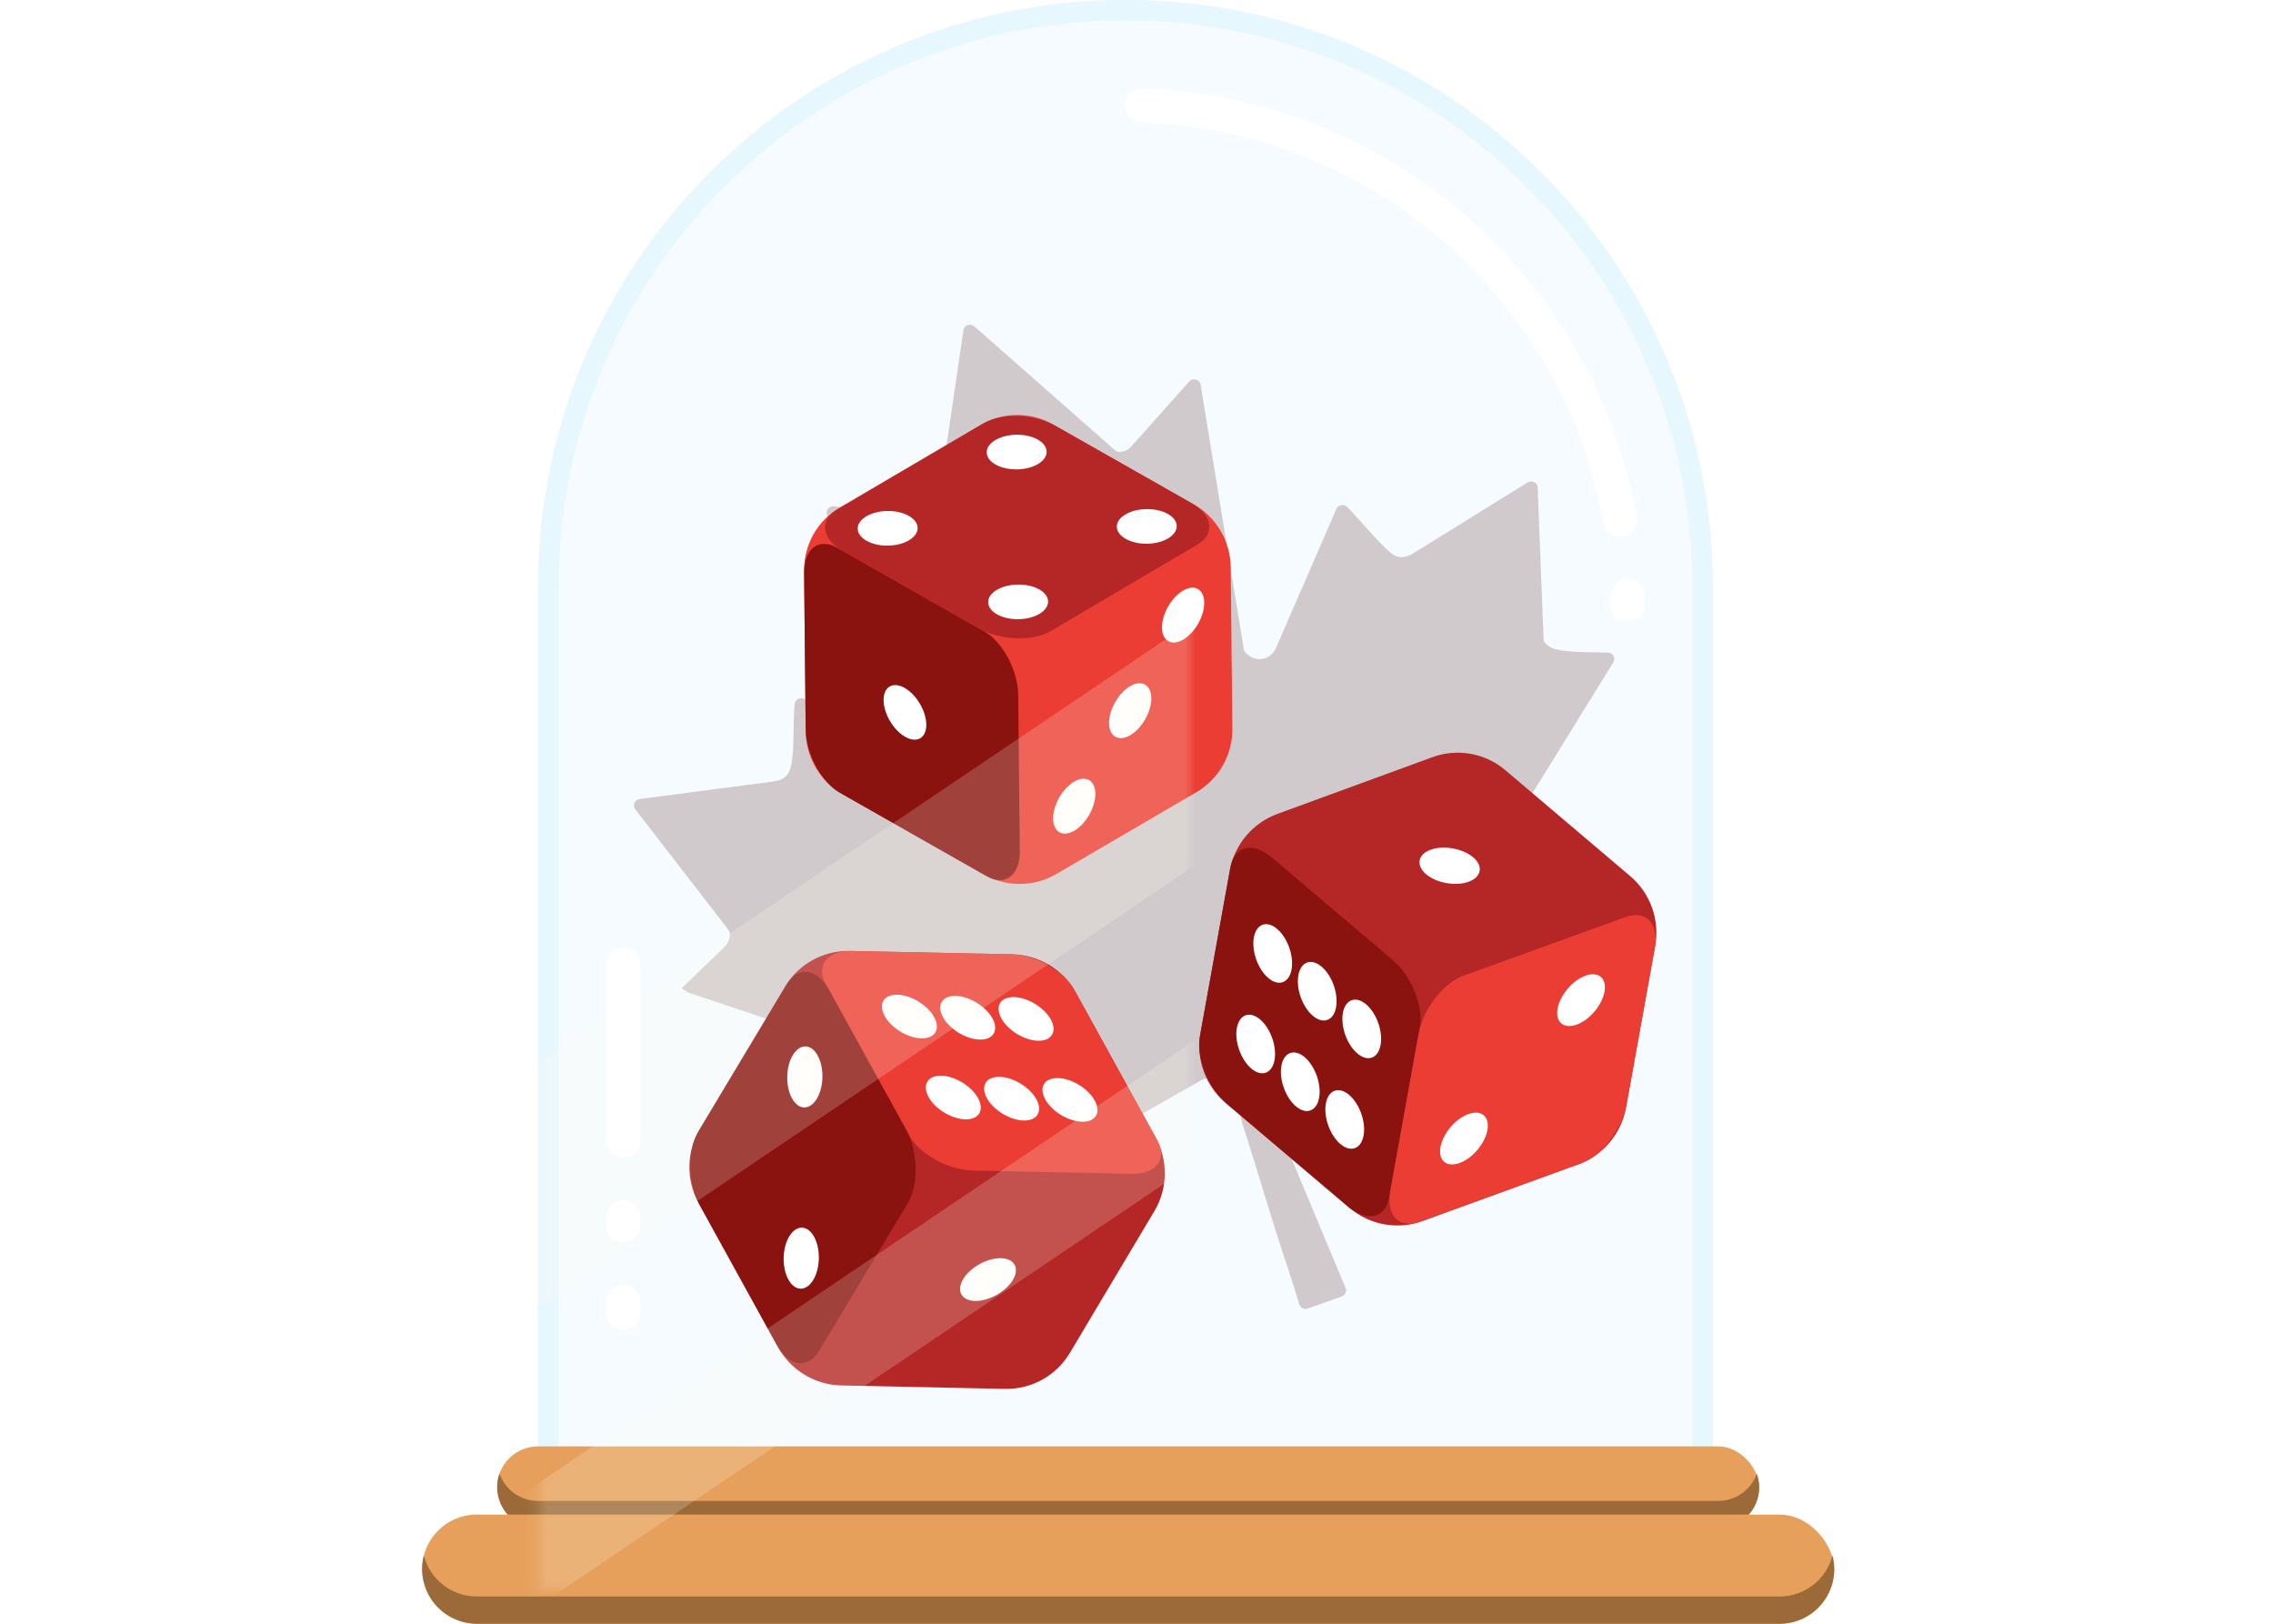
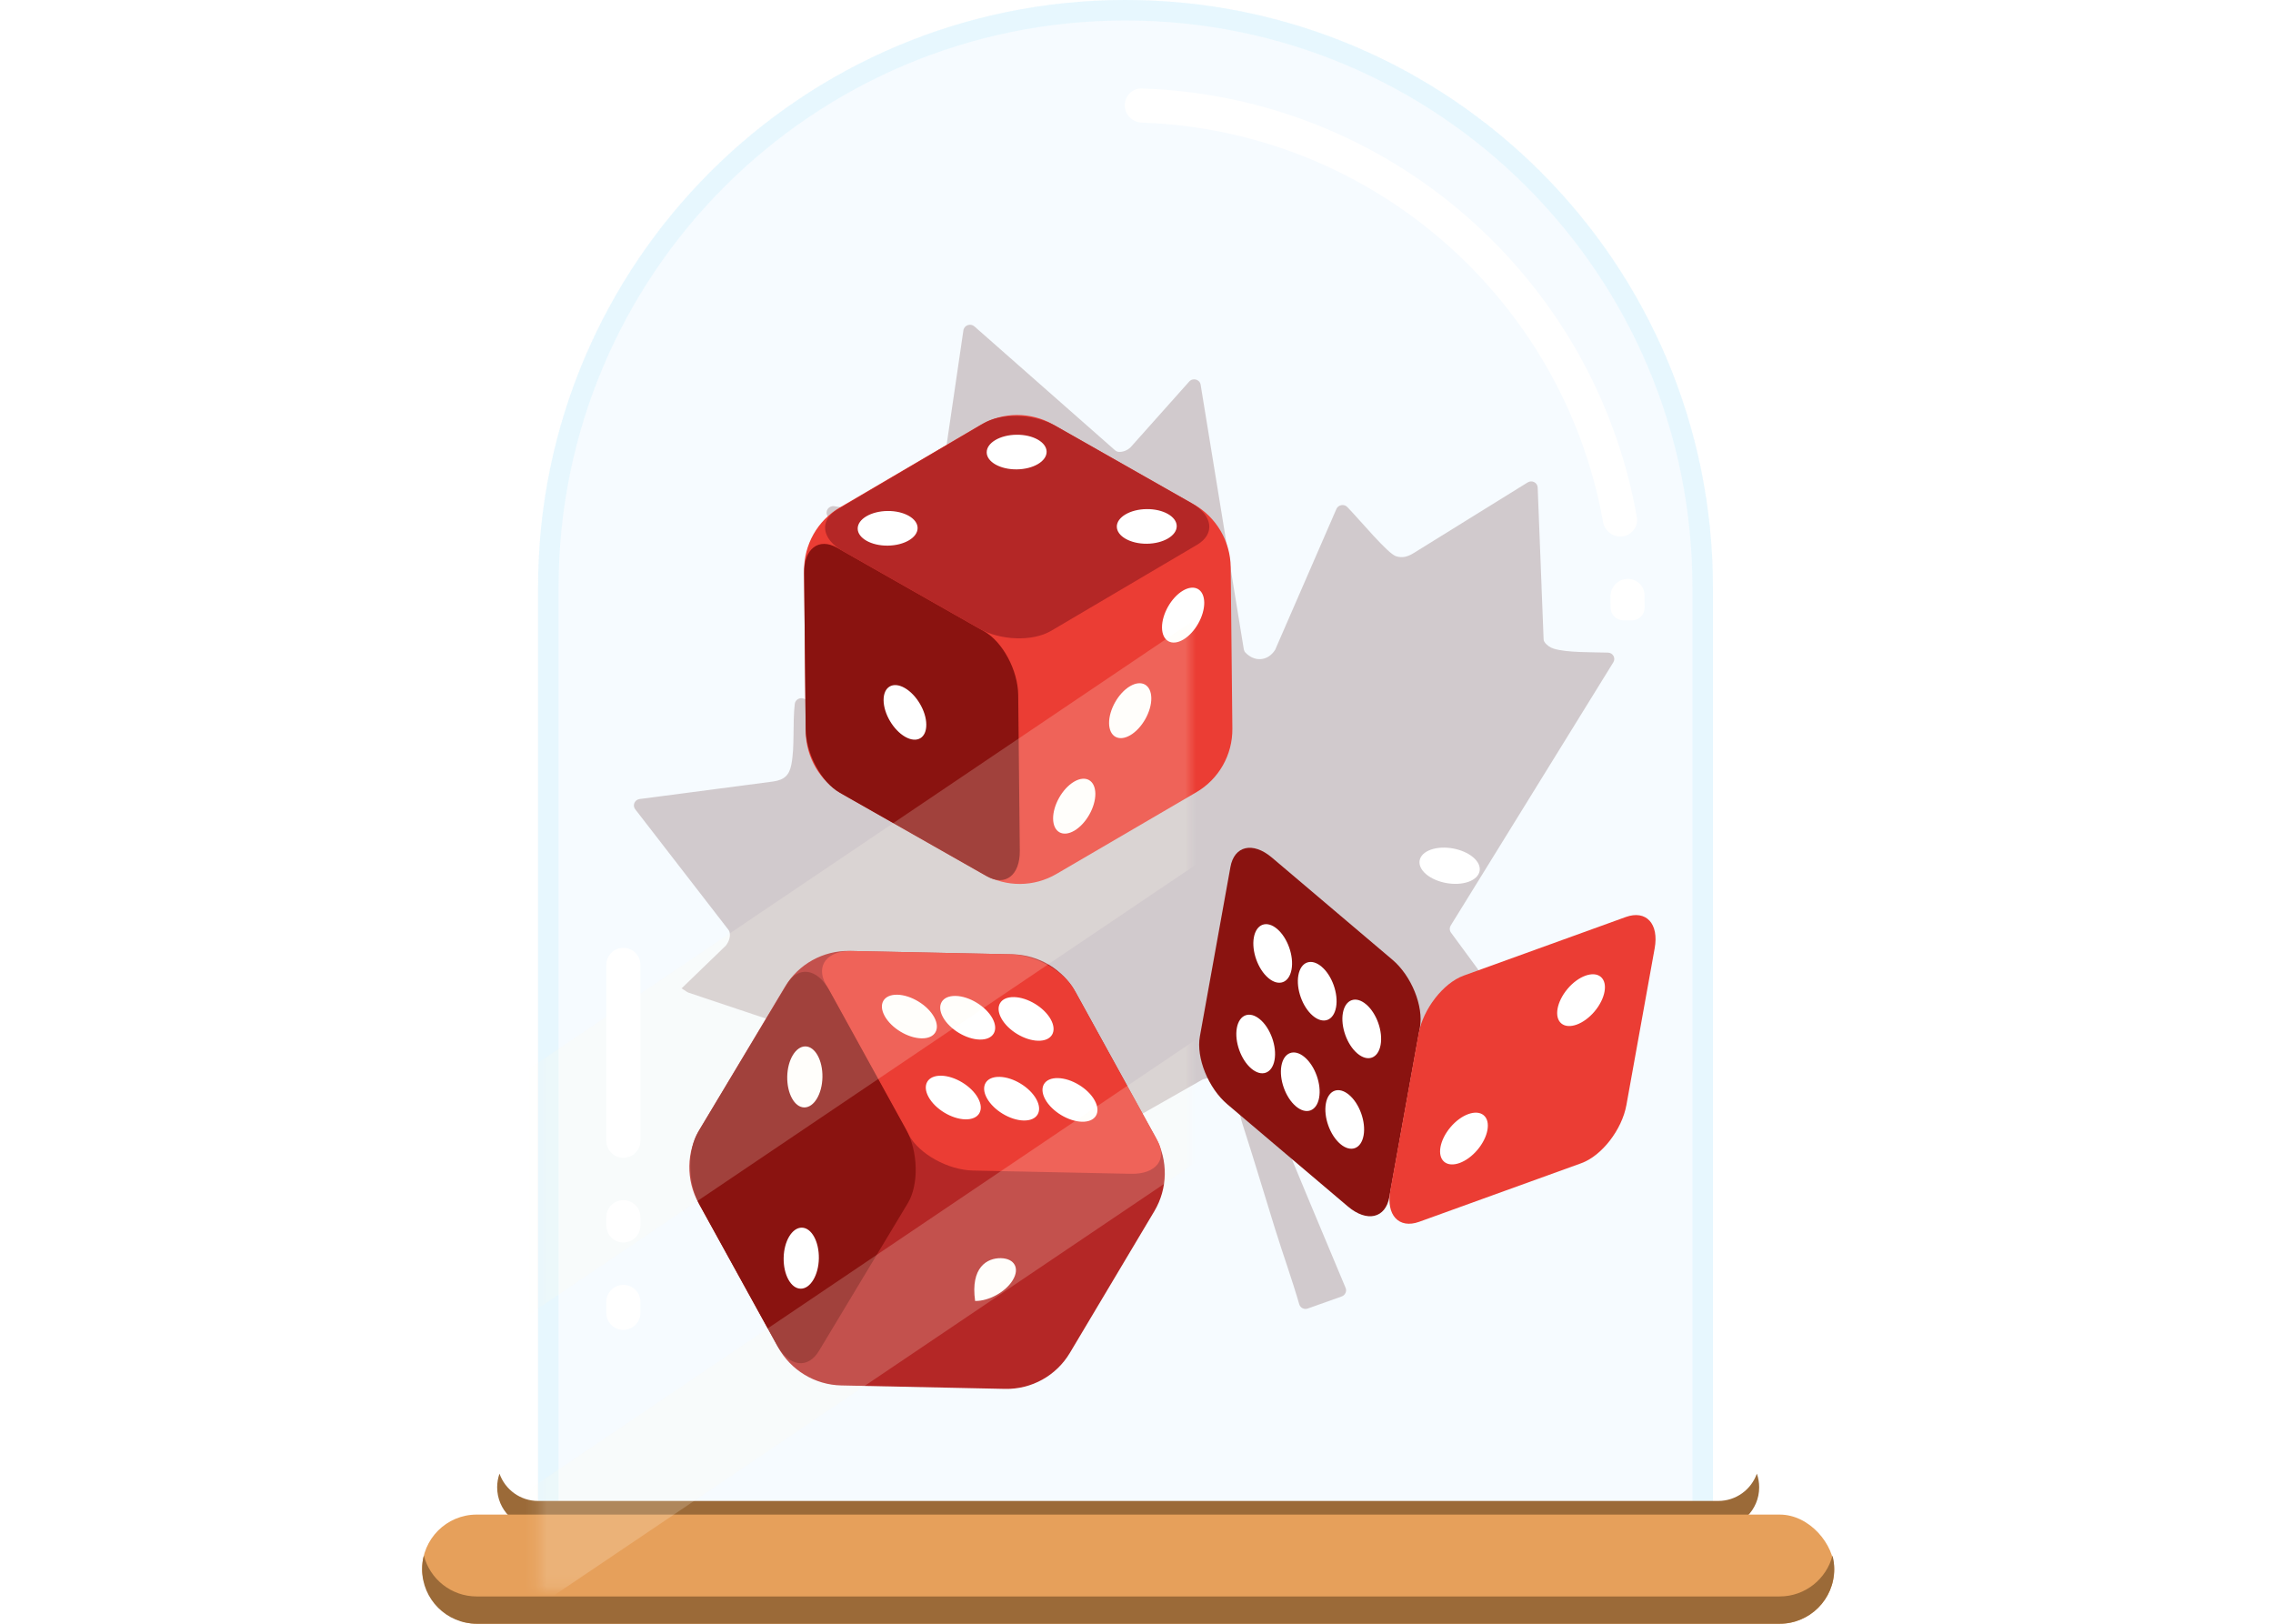
<svg xmlns="http://www.w3.org/2000/svg" width="210" height="150" viewBox="0 0 210 150" fill="none">
  <g clip-path="url(#clip0_650_21786)">
    <path d="M49.714 54.27C49.714 24.298 74.011 0 103.984 0V0C133.957 0 158.254 24.298 158.254 54.27V146.849H49.714V54.27Z" fill="url(#paint0_linear_650_21786)" fill-opacity="0.2" />
    <path d="M49.714 54.27C49.714 24.298 74.011 0 103.984 0V0C133.957 0 158.254 24.298 158.254 54.27V146.849H49.714V54.27Z" fill="url(#paint1_linear_650_21786)" fill-opacity="0.2" />
    <g filter="url(#filter0_f_650_21786)">
      <path d="M138.582 93.818L117.849 97.338C117.79 97.35 117.731 97.367 117.678 97.391C115.036 98.607 116.784 100.812 117.513 102.604C119.743 108.085 122.032 113.514 124.321 118.978C124.45 119.286 124.285 119.647 123.962 119.764L120.82 120.881C120.49 120.997 120.131 120.823 120.037 120.491C119.361 118.158 118.531 115.865 117.808 113.543C116.807 110.331 115.854 107.114 114.813 103.902C114.201 102.011 114.113 98.868 111.206 99.689C111.153 99.706 111.1 99.724 111.053 99.753L92.809 110.122C92.42 110.343 91.926 110.093 91.903 109.656L91.373 101.365C91.355 101.132 91.202 100.928 90.973 100.853L63.626 91.706C63.579 91.688 63.532 91.665 63.491 91.642L62.973 91.304L67.051 87.365C67.333 87.004 67.504 86.562 67.409 86.12C67.392 86.038 67.351 85.963 67.298 85.893L58.684 74.756C58.408 74.395 58.637 73.871 59.102 73.813L71.434 72.195C72.475 72.044 72.922 71.602 73.111 70.636C73.44 68.937 73.216 66.86 73.428 65.027C73.475 64.614 73.94 64.375 74.317 64.561L87.29 71.008C88.414 71.392 89.208 70.491 89.343 69.484C89.361 69.362 89.326 69.24 89.261 69.135L76.447 47.646C76.194 47.222 76.564 46.692 77.07 46.762C77.07 46.762 77.07 46.762 77.076 46.762C79.259 47.041 83.336 48.228 85.248 48.164C85.689 48.153 86.06 48.094 86.366 47.798C86.454 47.716 86.501 47.6 86.519 47.483L89.008 30.516C89.078 30.045 89.661 29.835 90.02 30.149L103.016 41.595C103.111 41.676 103.234 41.74 103.364 41.746C103.764 41.764 104.152 41.606 104.452 41.321L109.865 35.252C110.206 34.868 110.841 35.043 110.924 35.532L114.913 59.976C114.93 60.087 114.978 60.191 115.054 60.273C115.866 61.146 117.102 61.128 117.808 60.034L123.467 47.024C123.638 46.628 124.173 46.529 124.474 46.837C125.709 48.112 128.204 51.143 128.986 51.388C129.58 51.574 130.063 51.423 130.592 51.103L141.136 44.568C141.53 44.324 142.048 44.58 142.065 45.034L142.612 59.039C142.612 59.133 142.636 59.225 142.689 59.301C142.877 59.586 143.224 59.831 143.548 59.924C144.801 60.302 146.925 60.238 148.566 60.29C149.025 60.308 149.29 60.797 149.055 61.181L134.028 85.503C133.905 85.707 133.911 85.957 134.052 86.149L138.994 92.875C139.253 93.23 139.035 93.731 138.594 93.806L138.582 93.818Z" fill="#400909" fill-opacity="0.2" />
    </g>
    <path fill-rule="evenodd" clip-rule="evenodd" d="M156.363 144.958V54.27C156.363 25.342 132.912 1.891 103.984 1.891C75.056 1.891 51.605 25.342 51.605 54.27V144.958H156.363ZM103.984 0C74.011 0 49.714 24.298 49.714 54.27V146.849H158.254V54.27C158.254 24.298 133.957 0 103.984 0Z" fill="#D8F5FE" fill-opacity="0.5" />
    <path d="M77.604 46.874L90.59 39.256C92.653 38.047 95.21 38.032 97.293 39.211L110.284 46.585C112.371 47.772 113.675 49.986 113.703 52.391L113.857 67.314C113.88 69.732 112.61 71.969 110.53 73.186L97.586 80.746C95.525 81.948 92.975 81.966 90.894 80.781L77.857 73.375C75.769 72.188 74.465 69.974 74.437 67.569L74.29 52.728C74.264 50.317 75.534 48.08 77.606 46.867L77.604 46.874Z" fill="#EB3D34" />
    <path d="M77.576 73.227L91.161 80.945C92.869 81.919 94.244 80.863 94.218 78.59L94.072 64.201C94.047 61.928 92.641 59.298 90.933 58.324L77.349 50.606C75.641 49.633 74.266 50.689 74.291 52.961L74.437 67.35C74.463 69.623 75.869 72.253 77.576 73.227Z" fill="#8A1310" />
    <path d="M97.106 58.279L110.591 50.33C112.288 49.328 112.061 47.606 110.076 46.479L97.52 39.346C95.534 38.218 92.547 38.117 90.85 39.12L77.365 47.069C75.668 48.071 75.895 49.793 77.881 50.92L90.437 58.054C92.422 59.181 95.409 59.282 97.106 58.279Z" fill="#B42726" />
    <path d="M103.182 48.651C103.186 49.533 104.431 50.242 105.955 50.23C107.487 50.215 108.72 49.485 108.716 48.603C108.712 47.721 107.467 47.013 105.941 47.031C104.41 47.046 103.176 47.776 103.18 48.658L103.182 48.651Z" fill="white" />
    <path d="M79.241 48.832C79.245 49.714 80.49 50.422 82.016 50.405C83.548 50.389 84.781 49.66 84.777 48.778C84.773 47.895 83.528 47.188 82.003 47.205C80.471 47.221 79.237 47.95 79.241 48.832Z" fill="white" />
    <path d="M91.16 41.788C91.164 42.67 92.409 43.378 93.934 43.36C95.466 43.345 96.7 42.615 96.696 41.733C96.692 40.851 95.447 40.143 93.921 40.161C92.389 40.176 91.156 40.906 91.16 41.788Z" fill="white" />
-     <path d="M91.296 55.628C91.3 56.51 92.545 57.218 94.07 57.2C95.602 57.185 96.836 56.455 96.832 55.573C96.828 54.691 95.583 53.983 94.057 54.001C92.525 54.016 91.292 54.746 91.296 55.628Z" fill="white" />
    <path d="M85.579 66.932C85.594 68.182 84.719 68.687 83.63 68.067C82.542 67.446 81.642 65.934 81.634 64.686C81.626 63.439 82.495 62.931 83.583 63.552C84.671 64.173 85.571 65.684 85.579 66.932Z" fill="white" />
    <path d="M102.466 66.804C102.481 68.054 103.361 68.547 104.437 67.912C105.513 67.276 106.378 65.748 106.369 64.501C106.355 63.251 105.474 62.758 104.398 63.393C103.323 64.028 102.458 65.557 102.466 66.804Z" fill="white" />
    <path d="M97.295 75.625C97.31 76.875 98.191 77.368 99.266 76.733C100.342 76.097 101.207 74.569 101.199 73.322C101.184 72.072 100.303 71.579 99.228 72.214C98.152 72.849 97.287 74.378 97.295 75.625Z" fill="white" />
    <path d="M107.356 57.975C107.371 59.225 108.251 59.718 109.327 59.083C110.403 58.447 111.268 56.919 111.259 55.672C111.245 54.422 110.364 53.929 109.288 54.564C108.213 55.199 107.348 56.728 107.356 57.975Z" fill="white" />
    <path d="M72.52 91.161L64.657 104.306C63.409 106.394 63.359 108.999 64.542 111.136L71.877 124.44C73.058 126.584 75.286 127.933 77.724 127.986L92.853 128.304C95.305 128.355 97.589 127.086 98.844 124.979L106.653 111.88C107.894 109.79 107.939 107.197 106.762 105.063L99.397 91.702C98.216 89.558 95.988 88.209 93.55 88.157L78.5 87.847C76.054 87.799 73.773 89.061 72.52 91.161Z" fill="#B42726" />
    <path d="M99.241 91.416L106.922 105.342C107.89 107.096 106.805 108.48 104.499 108.435L89.907 108.134C87.601 108.089 84.948 106.625 83.98 104.871L76.299 90.945C75.331 89.191 76.416 87.807 78.722 87.852L93.314 88.153C95.62 88.198 98.273 89.662 99.241 91.416Z" fill="#EB3D34" />
    <path d="M92.35 99.48C93.606 99.505 95.13 100.427 95.745 101.542C96.359 102.657 95.836 103.539 94.573 103.511C93.317 103.485 91.793 102.563 91.179 101.448C90.564 100.333 91.088 99.451 92.35 99.48Z" fill="white" />
    <path d="M88.292 92.003C89.548 92.029 91.072 92.951 91.687 94.066C92.301 95.18 91.778 96.063 90.515 96.034C89.259 96.008 87.735 95.086 87.121 93.971C86.506 92.856 87.03 91.974 88.292 92.003Z" fill="white" />
    <path d="M97.743 99.594C98.999 99.62 100.523 100.542 101.137 101.657C101.752 102.772 101.228 103.654 99.966 103.625C98.71 103.599 97.186 102.677 96.571 101.562C95.957 100.447 96.48 99.565 97.743 99.594Z" fill="white" />
    <path d="M93.687 92.111C94.943 92.137 96.467 93.059 97.081 94.174C97.696 95.289 97.172 96.171 95.91 96.143C94.654 96.117 93.13 95.195 92.516 94.08C91.901 92.965 92.424 92.083 93.687 92.111Z" fill="white" />
    <path d="M86.962 99.373C88.218 99.399 89.742 100.321 90.356 101.436C90.971 102.551 90.447 103.433 89.185 103.405C87.922 103.376 86.405 102.457 85.79 101.342C85.176 100.227 85.7 99.345 86.962 99.373Z" fill="white" />
    <path d="M82.906 91.891C84.163 91.917 85.686 92.839 86.301 93.954C86.915 95.069 86.392 95.951 85.129 95.922C83.867 95.894 82.349 94.975 81.735 93.86C81.121 92.745 81.644 91.863 82.906 91.891Z" fill="white" />
    <path d="M83.874 111.145L75.665 124.794C74.629 126.511 72.879 126.26 71.761 124.223L64.665 111.356C63.544 109.326 63.476 106.279 64.506 104.56L72.715 90.91C73.751 89.194 75.5 89.444 76.618 91.481L83.715 104.348C84.835 106.379 84.903 109.426 83.874 111.145Z" fill="#8A1310" />
    <path d="M74.413 96.666C75.311 96.677 76.011 97.953 75.984 99.508C75.957 101.063 75.2 102.315 74.303 102.304C73.406 102.294 72.705 101.018 72.732 99.463C72.759 97.907 73.517 96.655 74.413 96.666Z" fill="white" />
    <path d="M74.082 113.41C74.979 113.421 75.679 114.697 75.653 116.252C75.626 117.807 74.868 119.059 73.971 119.048C73.074 119.037 72.374 117.762 72.401 116.206C72.427 114.651 73.185 113.399 74.082 113.41Z" fill="white" />
-     <path d="M92.47 116.229C93.733 116.258 94.229 117.162 93.572 118.252C92.915 119.343 91.356 120.204 90.091 120.182C88.826 120.16 88.333 119.25 88.99 118.159C89.647 117.069 91.205 116.207 92.47 116.229Z" fill="white" />
-     <path d="M131.43 112.797L145.823 107.555C148.108 106.722 149.79 104.732 150.22 102.328L152.919 87.377C153.354 84.969 152.476 82.516 150.618 80.938L139.078 71.149C137.207 69.563 134.635 69.107 132.331 69.95L118.01 75.191C115.728 76.03 114.059 78.013 113.625 80.412L110.914 95.425C110.478 97.834 111.357 100.286 113.215 101.864L124.699 111.597C126.567 113.177 129.133 113.636 131.43 112.797Z" fill="#B42726" />
+     <path d="M92.47 116.229C93.733 116.258 94.229 117.162 93.572 118.252C92.915 119.343 91.356 120.204 90.091 120.182C89.647 117.069 91.205 116.207 92.47 116.229Z" fill="white" />
    <path d="M110.855 95.745L113.678 80.094C114.033 78.123 115.747 77.733 117.509 79.222L128.643 88.659C130.404 90.149 131.539 92.958 131.184 94.93L128.361 110.581C128.006 112.552 126.291 112.942 124.53 111.453L113.396 102.016C111.635 100.526 110.5 97.717 110.855 95.745Z" fill="#8A1310" />
    <path d="M121.288 93.834C120.329 93.022 119.728 91.345 119.955 90.092C120.181 88.84 121.144 88.485 122.105 89.304C123.064 90.116 123.665 91.793 123.438 93.045C123.212 94.298 122.25 94.653 121.288 93.834Z" fill="white" />
    <path d="M119.721 102.196C118.763 101.384 118.162 99.707 118.388 98.454C118.615 97.201 119.577 96.847 120.539 97.665C121.497 98.478 122.099 100.154 121.872 101.407C121.646 102.66 120.683 103.014 119.721 102.196Z" fill="white" />
    <path d="M117.175 90.344C116.217 89.532 115.616 87.855 115.842 86.603C116.069 85.35 117.031 84.996 117.993 85.814C118.951 86.626 119.552 88.303 119.326 89.556C119.1 90.808 118.137 91.163 117.175 90.344Z" fill="white" />
    <path d="M115.603 98.709C114.645 97.897 114.044 96.22 114.27 94.967C114.497 93.715 115.459 93.36 116.421 94.178C117.379 94.991 117.981 96.668 117.754 97.92C117.528 99.173 116.565 99.527 115.603 98.709Z" fill="white" />
    <path d="M125.402 97.315C124.444 96.503 123.843 94.826 124.069 93.573C124.296 92.321 125.258 91.966 126.22 92.785C127.182 93.603 127.78 95.274 127.553 96.526C127.327 97.779 126.364 98.133 125.402 97.315Z" fill="white" />
    <path d="M123.83 105.679C122.872 104.867 122.271 103.19 122.497 101.938C122.724 100.685 123.686 100.33 124.648 101.149C125.61 101.967 126.207 103.638 125.981 104.891C125.755 106.143 124.792 106.498 123.83 105.679Z" fill="white" />
    <path d="M135.223 90.128L150.203 84.714C152.089 84.035 153.289 85.332 152.871 87.618L150.263 102.079C149.852 104.362 147.983 106.769 146.1 107.454L131.12 112.868C129.234 113.547 128.035 112.249 128.452 109.963L131.06 95.502C131.471 93.22 133.34 90.813 135.223 90.128Z" fill="#EB3D34" />
    <path d="M133.433 107.33C132.744 106.756 133.005 105.324 134.006 104.134C135.008 102.944 136.386 102.451 137.075 103.025C137.764 103.599 137.503 105.031 136.501 106.221C135.499 107.411 134.122 107.905 133.433 107.33Z" fill="white" />
    <path d="M144.251 94.546C143.561 93.972 143.822 92.54 144.824 91.35C145.826 90.16 147.204 89.666 147.893 90.241C148.582 90.815 148.321 92.247 147.319 93.436C146.317 94.626 144.94 95.12 144.251 94.546Z" fill="white" />
    <path d="M131.759 80.76C130.797 79.942 130.983 78.928 132.18 78.496C133.378 78.064 135.13 78.379 136.098 79.193C137.066 80.008 136.874 81.026 135.677 81.458C134.479 81.889 132.727 81.575 131.759 80.76Z" fill="white" />
-     <rect x="45.932" y="133.614" width="116.597" height="7.563" rx="3.782" fill="#E6A05B" />
    <path fill-rule="evenodd" clip-rule="evenodd" d="M46.148 136.135C46.008 136.529 45.932 136.953 45.932 137.395C45.932 139.484 47.625 141.177 49.714 141.177H158.748C160.836 141.177 162.529 139.484 162.529 137.395C162.529 136.953 162.453 136.529 162.314 136.135C161.795 137.604 160.394 138.656 158.748 138.656H49.714C48.067 138.656 46.667 137.604 46.148 136.135Z" fill="#9B6A38" />
    <rect x="38.999" y="139.916" width="130.462" height="10.084" rx="5.042" fill="#E6A05B" />
    <path fill-rule="evenodd" clip-rule="evenodd" d="M39.158 143.698C39.054 144.1 38.999 144.523 38.999 144.958C38.999 147.743 41.257 150 44.041 150H164.419C167.204 150 169.461 147.743 169.461 144.958C169.461 144.523 169.406 144.1 169.303 143.698C168.743 145.872 166.769 147.479 164.419 147.479H44.041C41.692 147.479 39.718 145.872 39.158 143.698Z" fill="#9B6A38" />
    <mask id="mask0_650_21786" style="mask-type:alpha" maskUnits="SpaceOnUse" x="49" y="0" width="110" height="147">
      <path d="M49.714 54.27C49.714 24.298 74.011 0 103.984 0V0C133.957 0 158.254 24.298 158.254 54.27V146.849H49.714V54.27Z" fill="#D8F1FE" fill-opacity="0.2" />
    </mask>
    <g mask="url(#mask0_650_21786)">
      <path d="M203.666 -5.672L-7.009 136.43L3.517 152.035L214.191 9.933L203.666 -5.672Z" fill="url(#paint2_linear_650_21786)" />
      <path d="M222.575 20.429L11.901 162.531L17.164 170.333L227.838 28.232L222.575 20.429Z" fill="url(#paint3_linear_650_21786)" />
    </g>
    <path fill-rule="evenodd" clip-rule="evenodd" d="M148.8 56.117C148.8 56.776 149.334 57.309 149.993 57.309H150.76C151.418 57.309 151.952 56.776 151.952 56.117C151.952 55.733 151.947 55.349 151.938 54.967C151.918 54.132 151.226 53.478 150.391 53.478C149.486 53.478 148.771 54.24 148.79 55.144C148.797 55.468 148.8 55.792 148.8 56.117ZM149.691 49.565C148.906 49.565 148.242 48.987 148.103 48.214C144.448 27.734 126.843 12.067 105.494 11.328C104.624 11.298 103.916 10.596 103.916 9.725C103.916 8.855 104.625 8.147 105.494 8.175C128.433 8.917 147.353 25.761 151.226 47.771C151.392 48.716 150.651 49.565 149.691 49.565ZM56.017 89.137C56.017 88.267 56.722 87.561 57.592 87.561C58.462 87.561 59.168 88.267 59.168 89.137V105.381C59.168 106.251 58.462 106.957 57.592 106.957V106.957C56.722 106.957 56.017 106.251 56.017 105.381V89.137ZM57.592 114.783C56.722 114.783 56.017 114.077 56.017 113.207V112.445C56.017 111.575 56.722 110.87 57.592 110.87V110.87C58.462 110.87 59.168 111.575 59.168 112.445V113.207C59.168 114.077 58.462 114.783 57.592 114.783V114.783ZM57.592 118.696C56.722 118.696 56.017 119.401 56.017 120.271V121.28C56.017 122.15 56.722 122.856 57.592 122.856C58.462 122.856 59.168 122.15 59.168 121.28V120.271C59.168 119.401 58.462 118.696 57.592 118.696V118.696Z" fill="white" />
  </g>
  <defs>
    <filter id="filter0_f_650_21786" x="57.26" y="28.696" width="93.186" height="93.525" filterUnits="SpaceOnUse" color-interpolation-filters="sRGB">
      <feFlood flood-opacity="0" result="BackgroundImageFix" />
      <feBlend mode="normal" in="SourceGraphic" in2="BackgroundImageFix" result="shape" />
      <feGaussianBlur stdDeviation="0.652" result="effect1_foregroundBlur_650_21786" />
    </filter>
    <linearGradient id="paint0_linear_650_21786" x1="103.984" y1="0" x2="103.984" y2="146.849" gradientUnits="SpaceOnUse">
      <stop stop-color="#E5F6FF" />
      <stop offset="1" stop-color="#A5D4ED" />
    </linearGradient>
    <linearGradient id="paint1_linear_650_21786" x1="103.984" y1="0" x2="103.984" y2="146.849" gradientUnits="SpaceOnUse">
      <stop stop-color="#E5F6FF" />
      <stop offset="1" stop-color="#A5D4ED" />
    </linearGradient>
    <linearGradient id="paint2_linear_650_21786" x1="88.39" y1="50.235" x2="109.126" y2="81.533" gradientUnits="SpaceOnUse">
      <stop stop-color="#FFF8E9" />
      <stop offset="0.1" stop-color="#FFF8E9" stop-opacity="0.97" />
      <stop offset="0.27" stop-color="#FFF8E9" stop-opacity="0.88" />
      <stop offset="0.43" stop-color="#FFF8E9" stop-opacity="0.74" />
      <stop offset="0.62" stop-color="#FFF8E9" stop-opacity="0.55" />
      <stop offset="0.85" stop-color="#FFF8E9" stop-opacity="0.3" />
      <stop offset="1" stop-color="#FFF8E9" stop-opacity="0" />
    </linearGradient>
    <linearGradient id="paint3_linear_650_21786" x1="112.219" y1="83.933" x2="122.654" y2="99.536" gradientUnits="SpaceOnUse">
      <stop stop-color="#FFF8E9" />
      <stop offset="0.1" stop-color="#FFF8E9" stop-opacity="0.97" />
      <stop offset="0.27" stop-color="#FFF8E9" stop-opacity="0.88" />
      <stop offset="0.43" stop-color="#FFF8E9" stop-opacity="0.74" />
      <stop offset="0.62" stop-color="#FFF8E9" stop-opacity="0.55" />
      <stop offset="0.85" stop-color="#FFF8E9" stop-opacity="0.3" />
      <stop offset="1" stop-color="#FFF8E9" stop-opacity="0" />
    </linearGradient>
    <clipPath id="clip0_650_21786">
      <rect width="210" height="150" fill="white" />
    </clipPath>
  </defs>
</svg>